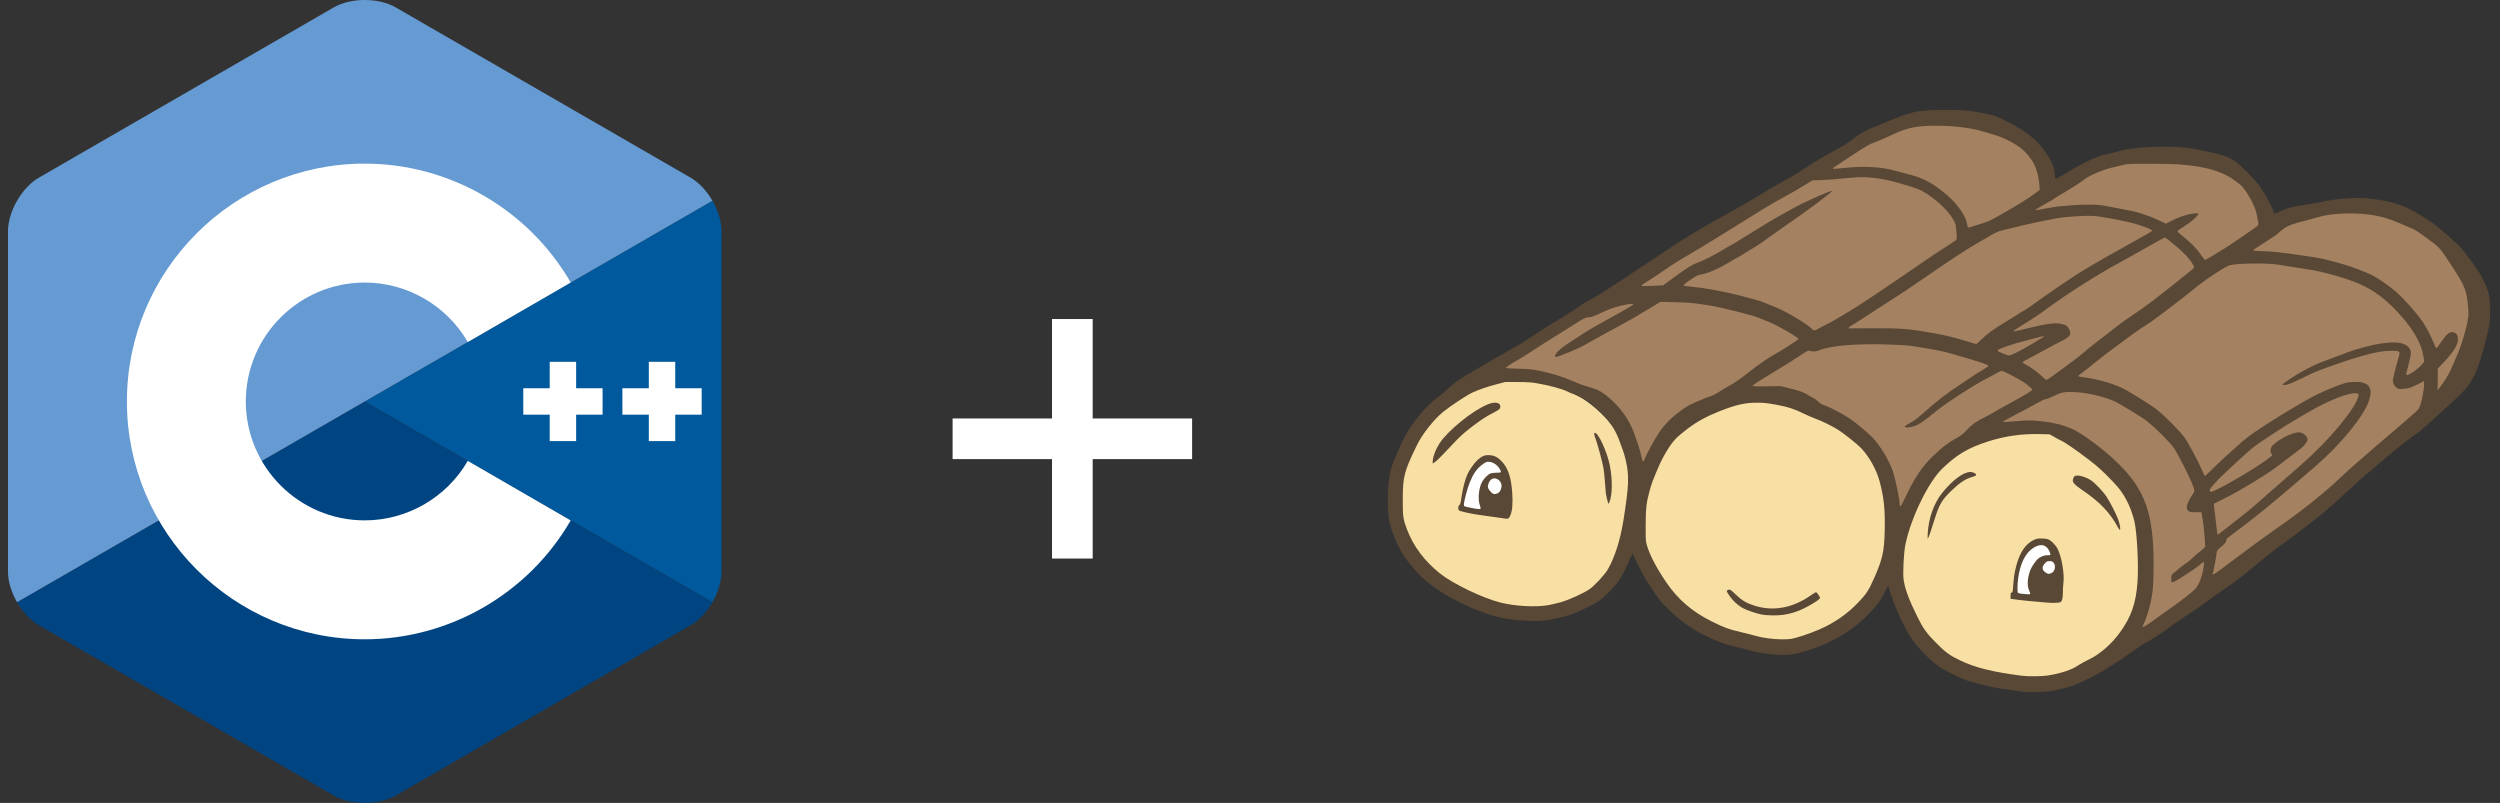
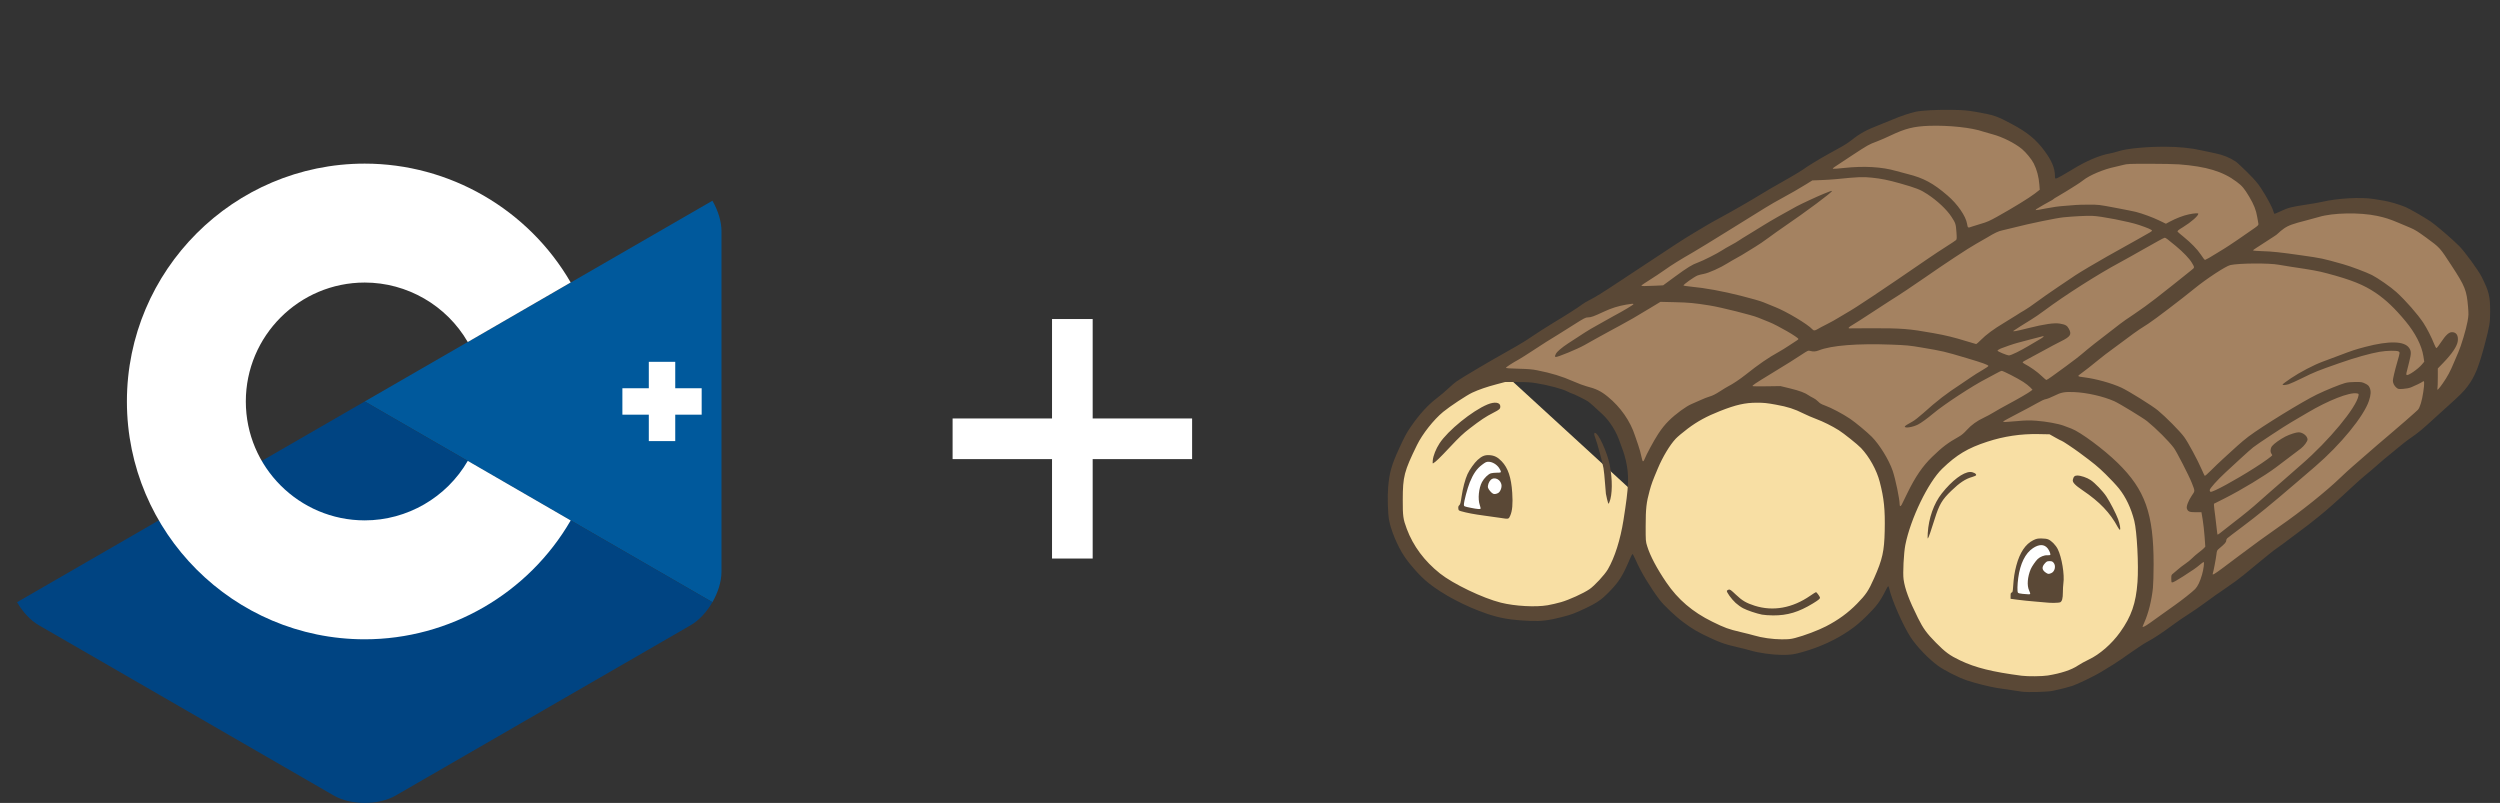
<svg xmlns="http://www.w3.org/2000/svg" width="274" height="88" viewBox="0 0 274 88" fill="none">
  <rect x="0" y="0" width="274" height="88" fill="#333333" stroke="none" />
  <g clip-path="url(#clip0_31_32114)">
    <path d="M78.08 66C78.694 64.937 79.075 63.739 79.075 62.664V25.336C79.075 24.26 78.694 23.063 78.08 22L39.975 44L78.08 66Z" fill="#00599C" />
    <path d="M43.361 87.193L75.689 68.529C76.62 67.991 77.466 67.063 78.08 66L39.975 44L1.87 66C2.484 67.063 3.33 67.992 4.261 68.529L36.589 87.193C38.451 88.269 41.499 88.269 43.361 87.193Z" fill="#004482" />
-     <path d="M78.08 22C77.466 20.937 76.62 20.008 75.689 19.471L43.361 0.807C41.499 -0.269 38.451 -0.269 36.589 0.807L4.262 19.471C2.399 20.546 0.875 23.185 0.875 25.336V62.664C0.875 63.739 1.257 64.937 1.87 66L39.975 44L78.08 22Z" fill="#659AD2" />
    <path d="M39.975 70.067C25.602 70.067 13.909 58.373 13.909 44C13.909 29.627 25.602 17.933 39.975 17.933C49.25 17.933 57.9 22.924 62.548 30.959L51.268 37.486C48.941 33.465 44.614 30.967 39.975 30.967C32.788 30.967 26.942 36.813 26.942 44C26.942 51.186 32.788 57.033 39.975 57.033C44.614 57.033 48.941 54.535 51.268 50.513L62.549 57.04C57.9 65.075 49.25 70.067 39.975 70.067Z" fill="white" />
-     <path d="M66.042 42.552H63.145V39.656H60.249V42.552H57.353V45.448H60.249V48.344H63.145V45.448H66.042V42.552Z" fill="white" />
    <path d="M76.903 42.552H74.006V39.656H71.11V42.552H68.214V45.448H71.11V48.344H74.006V45.448H76.903V42.552Z" fill="white" />
  </g>
  <path d="M115.302 61.216V34.966H119.757V61.216H115.302ZM104.405 50.318V45.864H130.655V50.318H104.405Z" fill="white" />
  <g clip-path="url(#clip1_31_32114)">
    <path d="M207.295 13.649C207.295 13.649 213.594 11.412 218.257 13.309C223.597 15.482 224.828 20.019 224.828 20.019C224.828 20.019 229.223 17.463 233.006 16.958C241.409 15.622 246.61 16.965 249.085 23.982C262.922 18.763 268.768 26.263 272.044 33.934C273.443 37.211 271.316 39.047 268.331 43.96L233.455 70.544C223.179 76.162 248.73 61.645 224.731 46.971C221.465 46.711 217.257 46.92 213.962 49.47C210.668 52.019 208.287 56.91 208.18 56.364C206.137 45.915 194.002 43.653 192.108 43.119C183.675 46.206 181.668 49.661 179.827 53.843C178.023 43.332 171.875 41.97 163.079 40.489L207.295 13.649Z" fill="#A48261" />
    <path d="M207.481 57.836C207.481 65.264 202.291 71.039 194.668 71.039C187.046 71.039 179.444 64.336 179.444 56.908C179.444 49.479 185.376 43.086 192.999 43.086C200.621 43.086 207.481 50.407 207.481 57.836Z" fill="#F8DFA4" />
-     <path d="M179.158 54.063C179.158 61.492 175.575 67.328 167.953 67.328C160.33 67.328 153.099 61.863 153.099 54.434C153.099 47.006 157.671 41.355 165.293 41.355C172.916 41.355 179.158 46.635 179.158 54.063Z" fill="#F8DFA4" />
+     <path d="M179.158 54.063C179.158 61.492 175.575 67.328 167.953 67.328C160.33 67.328 153.099 61.863 153.099 54.434C153.099 47.006 157.671 41.355 165.293 41.355Z" fill="#F8DFA4" />
    <path d="M235.496 61.422C235.496 68.851 229.625 74.997 222.003 74.997C214.38 74.997 207.706 69.037 207.706 61.608C207.706 54.179 214.318 46.982 221.941 46.982C229.563 46.982 235.496 53.994 235.496 61.422Z" fill="#F8DFA4" />
    <path d="M223.19 59.619C224.048 59.345 225.065 60.202 225.529 60.974C226.377 62.388 225.682 65.61 225.682 65.61L220.653 65.172C220.653 65.172 221.251 60.237 223.19 59.619Z" fill="white" />
    <path d="M162.626 50.173C163.484 49.9 164.501 50.756 164.965 51.529C165.813 52.942 165.14 56.47 165.14 56.47L160.089 55.727C160.089 55.727 160.687 50.791 162.626 50.173Z" fill="white" />
    <path d="M221.638 75.811C221.244 75.762 220.718 75.684 218.864 75.399C218.116 75.284 216.474 74.873 215.621 74.588C214.621 74.253 213.074 73.466 212.339 72.918C211.311 72.152 210.059 70.84 209.415 69.856C208.572 68.566 207.32 65.718 207.051 64.479C207.027 64.368 206.984 64.263 206.956 64.245C206.928 64.228 206.778 64.473 206.623 64.79C206.094 65.871 205.645 66.47 204.591 67.503C203.851 68.228 203.404 68.603 202.715 69.081C201.245 70.099 199.525 70.897 197.62 71.444C196.605 71.735 196.264 71.783 195.264 71.776C194.224 71.768 192.727 71.556 191.835 71.289C191.561 71.207 190.901 71.04 190.37 70.918C189.089 70.624 188.597 70.456 187.409 69.901C186.075 69.278 185.577 68.988 184.542 68.231C183.672 67.594 182.331 66.328 181.872 65.71C180.806 64.277 179.837 62.669 179.309 61.459C179.134 61.059 178.964 60.727 178.931 60.721C178.898 60.715 178.777 60.93 178.662 61.199C177.823 63.172 177.468 63.734 176.299 64.937C175.57 65.687 174.995 66.085 173.854 66.628C172.62 67.216 172.229 67.362 171.16 67.636C169.737 68.001 168.909 68.102 167.737 68.052C165.595 67.96 164.434 67.768 162.939 67.256C160.566 66.444 158.104 65.142 156.514 63.857C155.663 63.169 154.589 61.978 153.911 60.971C153.184 59.89 152.452 58.15 152.241 56.995C152.103 56.243 152.054 54.396 152.144 53.364C152.284 51.77 152.517 50.952 153.343 49.156C153.954 47.827 154.17 47.426 154.633 46.758C155.606 45.355 156.527 44.352 157.543 43.587C157.886 43.329 158.419 42.876 158.728 42.58C159.036 42.284 159.457 41.928 159.663 41.789C160.397 41.291 163.122 39.676 164.916 38.676C165.92 38.116 166.944 37.519 167.192 37.349C168.075 36.745 169.711 35.692 170.356 35.313C171.362 34.722 173.101 33.614 173.379 33.385C173.517 33.273 173.84 33.075 174.097 32.947C174.862 32.564 175.511 32.16 177.807 30.639C179.883 29.263 180.789 28.665 183.574 26.834C184.243 26.395 185.112 25.848 185.507 25.619C185.901 25.39 186.518 25.02 186.878 24.798C187.238 24.576 188.024 24.132 188.624 23.812C189.735 23.219 191.893 21.978 193.02 21.283C193.652 20.893 194.019 20.68 196.133 19.477C196.782 19.107 197.433 18.713 197.58 18.602C197.976 18.299 199.383 17.438 200.408 16.87C200.905 16.595 201.579 16.221 201.905 16.041C202.23 15.86 202.693 15.553 202.933 15.359C203.816 14.643 204.553 14.239 205.957 13.698C206.317 13.559 206.976 13.292 207.421 13.105C208.361 12.708 209.322 12.384 209.963 12.247C210.659 12.099 212.381 12.011 214 12.042C215.291 12.067 215.6 12.094 216.588 12.268C218.547 12.612 218.854 12.716 220.453 13.571C222.211 14.51 223.134 15.265 224.077 16.535C224.875 17.61 225.219 18.434 225.222 19.275C225.223 19.507 225.245 19.571 225.325 19.571C225.436 19.571 226.2 19.148 227.206 18.53C228.654 17.64 230.117 17.018 231.209 16.828C231.432 16.789 231.876 16.675 232.195 16.573C233.123 16.279 235.166 16.079 237.25 16.08C238.729 16.08 240.19 16.226 241.309 16.485C241.704 16.576 242.377 16.72 242.806 16.805C243.624 16.968 244.412 17.287 245.03 17.705C245.196 17.816 245.786 18.363 246.341 18.92C247.145 19.725 247.446 20.077 247.814 20.64C248.423 21.571 249.011 22.662 249.136 23.092C249.191 23.282 249.263 23.437 249.295 23.437C249.328 23.437 249.628 23.308 249.961 23.15C250.767 22.77 251.142 22.672 252.657 22.445C253.36 22.34 254.174 22.198 254.465 22.13C256.199 21.724 258.777 21.581 260.177 21.814C260.585 21.882 261.115 21.969 261.355 22.009C261.922 22.103 263.039 22.436 263.63 22.688C264.125 22.899 265.566 23.727 266.411 24.286C266.965 24.653 268.817 26.247 269.554 26.993C270.134 27.58 271.642 29.649 271.98 30.323C272.797 31.951 272.92 32.45 272.92 34.131C272.92 35.367 272.87 35.675 272.325 37.746C271.677 40.206 271.242 41.276 270.462 42.322C270.039 42.89 269.6 43.33 268.246 44.542C267.786 44.953 267.197 45.486 266.936 45.727C265.586 46.972 265.034 47.436 264.372 47.885C263.972 48.156 263.477 48.524 263.272 48.704C263.067 48.884 262.523 49.33 262.064 49.696C261.605 50.062 260.963 50.601 260.638 50.895C260.312 51.188 259.709 51.703 259.298 52.038C258.887 52.373 258.227 52.956 257.833 53.334C257.438 53.712 256.89 54.217 256.616 54.457C256.342 54.696 255.92 55.074 255.678 55.297C254.925 55.992 253.229 57.367 252.22 58.101C251.689 58.487 251.016 58.991 250.724 59.22C250.433 59.449 249.977 59.783 249.711 59.963C249.446 60.142 248.983 60.492 248.683 60.742C248.382 60.991 247.8 61.467 247.388 61.799C246.977 62.131 246.304 62.685 245.892 63.03C245.48 63.375 244.625 64.004 243.99 64.427C243.356 64.85 242.373 65.543 241.806 65.967C241.239 66.391 240.374 66.991 239.884 67.299C239.394 67.608 238.646 68.119 238.221 68.434C237.046 69.308 235.975 70.018 235.37 70.325C235.069 70.477 234.242 71.017 233.531 71.525C232.819 72.033 231.957 72.62 231.614 72.829C231.271 73.038 230.682 73.4 230.305 73.632C229.579 74.078 227.762 74.958 227.112 75.178C226.722 75.31 225.841 75.533 224.974 75.718C224.426 75.835 222.314 75.894 221.638 75.811ZM224.444 74.034C225.908 73.793 227.026 73.423 227.743 72.942C228.006 72.765 228.538 72.472 228.925 72.29C230.124 71.727 231.444 70.576 232.362 69.295C233.599 67.567 234.098 66.126 234.27 63.79C234.406 61.943 234.212 58.252 233.919 57.088C233.569 55.697 232.996 54.487 232.241 53.541C231.958 53.187 231.294 52.476 230.766 51.962C229.909 51.126 229.5 50.791 227.873 49.588C227.239 49.12 226.028 48.314 225.957 48.314C225.924 48.314 225.613 48.153 225.266 47.957L224.635 47.6L223.407 47.576C221.489 47.538 219.637 47.814 217.811 48.41C215.662 49.111 214.457 49.833 212.866 51.369C211.323 52.859 209.393 56.853 208.823 59.733C208.65 60.607 208.538 62.827 208.632 63.5C208.78 64.559 209.235 65.781 210.211 67.736C210.789 68.895 211.165 69.411 212.18 70.44C213.213 71.488 213.694 71.84 214.839 72.385C216.513 73.183 218.346 73.639 221.576 74.061C222.237 74.147 223.846 74.132 224.444 74.034ZM224.35 66.043C224.265 66.031 223.689 65.981 223.072 65.932C222.455 65.883 221.592 65.794 221.155 65.735L220.36 65.628V65.302C220.36 65.034 220.381 64.97 220.478 64.945C220.581 64.918 220.602 64.831 220.638 64.299C220.706 63.294 220.792 62.727 220.991 61.979C221.367 60.565 221.991 59.63 222.837 59.213C223.196 59.037 223.304 59.014 223.75 59.016C224.072 59.017 224.342 59.054 224.489 59.118C224.846 59.271 225.307 59.742 225.525 60.176C225.971 61.062 226.29 62.989 226.147 63.937C226.117 64.141 226.091 64.585 226.091 64.924C226.09 65.59 226.004 65.903 225.794 66.016C225.679 66.078 224.724 66.096 224.35 66.043ZM222.507 65.092C222.526 65.061 222.472 64.886 222.387 64.702C222.137 64.166 222.211 63.231 222.571 62.37C222.688 62.09 223.111 61.478 223.331 61.27C223.597 61.019 224.054 60.838 224.38 60.855C224.534 60.863 224.679 60.85 224.702 60.827C224.777 60.752 224.609 60.323 224.411 60.084C224.039 59.634 223.483 59.632 222.811 60.078C221.975 60.633 221.412 61.771 221.199 63.34C221.098 64.085 221.083 64.825 221.166 64.957C221.202 65.014 221.39 65.061 221.68 65.088C222.38 65.152 222.47 65.153 222.507 65.092ZM224.822 62.812C225.216 62.648 225.357 62.007 225.073 61.676C224.948 61.531 224.873 61.501 224.631 61.501C224.376 61.501 224.315 61.529 224.129 61.732C223.752 62.143 223.781 62.465 224.221 62.762C224.468 62.929 224.532 62.934 224.822 62.812ZM211.28 58.438C211.382 56.783 211.949 55.179 212.824 54.075C213.939 52.665 215.155 51.747 215.928 51.729C216.258 51.722 216.64 51.928 216.581 52.081C216.563 52.128 216.375 52.214 216.163 52.273C215.415 52.483 214.792 52.893 213.862 53.79C212.849 54.766 212.536 55.299 212.04 56.887C211.644 58.156 211.374 58.932 211.301 59.007C211.263 59.047 211.255 58.844 211.28 58.438ZM232.112 57.774C231.266 56.197 230.125 55.002 228.267 53.746C227.421 53.174 227.128 52.864 227.182 52.597C227.252 52.245 227.381 52.117 227.665 52.117C228.061 52.117 228.727 52.343 229.135 52.615C229.608 52.931 230.474 53.832 230.85 54.4C231.255 55.011 231.926 56.312 232.14 56.898C232.336 57.438 232.436 58.007 232.345 58.063C232.313 58.083 232.208 57.953 232.112 57.774ZM196.737 69.925C197.725 69.672 199.276 69.088 200.131 68.646C201.483 67.946 202.546 67.171 203.529 66.167C204.518 65.158 204.788 64.754 205.408 63.356C206.316 61.309 206.515 60.419 206.564 58.181C206.615 55.839 206.491 54.625 206.017 52.803C205.681 51.513 204.882 50.069 203.968 49.102C203.609 48.721 202.07 47.491 201.53 47.153C200.787 46.686 199.824 46.207 199.06 45.923C198.645 45.769 198.019 45.499 197.669 45.323C196.665 44.82 195.949 44.589 194.645 44.352C193.643 44.169 193.326 44.137 192.539 44.137C191.253 44.137 190.253 44.364 188.506 45.053C187.064 45.621 186.03 46.184 184.988 46.968C184.454 47.369 183.855 47.873 183.656 48.086C183.008 48.781 182.24 50.058 181.699 51.341C181.117 52.72 181.007 53.019 180.795 53.791C180.442 55.077 180.369 55.733 180.366 57.635C180.364 59.303 180.365 59.324 180.537 59.88C180.859 60.924 181.598 62.321 182.632 63.839C183.905 65.707 185.501 67.072 187.658 68.133C189.043 68.815 189.436 68.959 190.775 69.272C191.358 69.408 192.027 69.577 192.261 69.648C193.073 69.895 194.265 70.063 195.241 70.069C196.01 70.073 196.244 70.051 196.737 69.925ZM193.113 67.362C192.485 67.235 191.504 66.904 191.042 66.662C190.811 66.542 190.443 66.279 190.223 66.078C189.775 65.667 189.213 64.891 189.266 64.755C189.284 64.706 189.374 64.647 189.465 64.624C189.611 64.588 189.702 64.651 190.245 65.167C190.942 65.83 191.388 66.093 192.314 66.387C194.327 67.027 196.437 66.649 198.397 65.297C198.715 65.078 199 64.899 199.031 64.899C199.109 64.899 199.473 65.401 199.473 65.509C199.473 65.626 199.285 65.778 198.694 66.139C197.141 67.087 195.9 67.459 194.329 67.449C193.883 67.446 193.336 67.407 193.113 67.362ZM235.659 68.255C236.006 68.009 236.627 67.565 237.038 67.268C237.45 66.971 238.039 66.552 238.348 66.335C239.127 65.788 240.295 64.863 240.587 64.56C240.873 64.263 241.122 63.745 241.34 62.991C241.511 62.404 241.614 61.594 241.518 61.594C241.486 61.594 241.293 61.736 241.088 61.909C240.708 62.232 240.387 62.455 239.266 63.176C238.562 63.63 238.178 63.839 238.052 63.839C237.991 63.839 237.97 63.728 237.971 63.425C237.973 63.028 237.982 63.004 238.187 62.848C238.304 62.759 238.543 62.557 238.717 62.399C238.891 62.241 239.244 61.97 239.501 61.797C239.758 61.624 240.095 61.35 240.249 61.189C240.404 61.028 240.726 60.748 240.966 60.568C241.206 60.388 241.47 60.167 241.551 60.078L241.7 59.917L241.625 58.838C241.584 58.245 241.489 57.395 241.414 56.949L241.278 56.139H240.646C239.966 56.139 239.807 56.075 239.683 55.75C239.598 55.527 239.836 54.888 240.211 54.334C240.59 53.774 240.589 53.873 240.223 52.928C239.927 52.164 238.56 49.5 238.252 49.087C237.695 48.341 236.328 46.975 235.324 46.163C234.872 45.797 232.268 44.212 231.723 43.971C230.507 43.434 228.729 43.031 227.312 42.971C226.265 42.928 225.906 42.997 225.116 43.392C224.766 43.568 224.362 43.727 224.22 43.746C224.06 43.768 223.693 43.936 223.267 44.184C222.885 44.405 221.893 44.936 221.061 45.364C220.23 45.792 219.549 46.168 219.549 46.2C219.549 46.279 219.727 46.273 221.075 46.153C222.06 46.065 222.414 46.058 223.195 46.115C224.238 46.19 225.604 46.438 226.184 46.658C226.393 46.737 226.763 46.877 227.006 46.967C228.008 47.342 230.558 49.23 232.104 50.742C235.117 53.691 236.042 56.31 236.036 61.875C236.034 62.904 236.001 64.054 235.962 64.431C235.817 65.825 235.467 67.221 235.005 68.251C234.906 68.471 234.825 68.663 234.825 68.677C234.825 68.786 235.124 68.634 235.659 68.255ZM169.617 66.336C170.006 66.27 170.672 66.115 171.097 65.993C171.983 65.737 173.526 65.035 174.196 64.584C174.745 64.213 175.868 63.002 176.218 62.403C176.973 61.11 177.592 59.159 177.934 56.997C178.532 53.219 178.572 52.157 178.186 50.445C178.101 50.068 177.963 49.596 177.88 49.395C177.797 49.195 177.652 48.793 177.556 48.501C177.184 47.359 176.465 46.193 175.673 45.446C174.817 44.639 174.253 44.138 174.031 43.988C173.765 43.808 172.414 43.139 172.317 43.139C172.278 43.139 172.025 43.028 171.753 42.893C171.197 42.615 169.745 42.227 168.444 42.008C167.802 41.9 167.379 41.873 166.303 41.87L164.963 41.868L163.996 42.124C162.938 42.404 162.084 42.699 161.363 43.032C160.767 43.307 158.896 44.544 158.17 45.142C157.126 46.003 155.895 47.564 155.299 48.782C153.895 51.655 153.747 52.224 153.743 54.767C153.739 56.587 153.781 56.885 154.182 57.961C154.886 59.845 156.112 61.492 157.824 62.854C159.259 63.996 162.519 65.559 164.495 66.052C166.031 66.436 168.302 66.562 169.617 66.336ZM164.433 56.759C164.141 56.713 163.362 56.603 162.7 56.516C161.559 56.364 160.755 56.212 160.131 56.029C159.869 55.953 159.849 55.931 159.83 55.713C159.816 55.538 159.843 55.453 159.939 55.373C160.043 55.286 160.091 55.105 160.189 54.424C160.32 53.517 160.582 52.523 160.838 51.965C161.066 51.467 161.597 50.722 161.95 50.404C162.42 49.982 162.735 49.854 163.235 49.884C163.774 49.915 164.149 50.103 164.584 50.559C165.284 51.293 165.63 52.325 165.741 54.008C165.821 55.217 165.753 55.989 165.52 56.517C165.347 56.908 165.354 56.906 164.433 56.759ZM162.273 55.748C162.29 55.721 162.25 55.545 162.185 55.358C161.954 54.687 162.067 53.508 162.427 52.834C162.658 52.402 163.115 51.956 163.411 51.873C163.544 51.837 163.843 51.806 164.074 51.806C164.445 51.806 164.495 51.792 164.495 51.688C164.495 51.623 164.403 51.436 164.291 51.273C164.03 50.895 163.56 50.619 163.162 50.611C162.907 50.606 162.824 50.643 162.422 50.946C161.857 51.371 161.469 51.929 161.088 52.866C160.825 53.514 160.445 54.954 160.443 55.309C160.442 55.502 160.453 55.507 161.267 55.67C161.902 55.797 162.227 55.822 162.273 55.748ZM164.235 54.01C164.409 53.898 164.57 53.54 164.57 53.267C164.57 52.593 163.807 52.172 163.374 52.606C163.167 52.812 163.027 53.222 163.085 53.451C163.133 53.644 163.472 54.042 163.65 54.116C163.804 54.181 164.037 54.138 164.235 54.01ZM176.258 55.172C176.208 55.043 176.05 54.377 176.006 54.112C175.986 53.992 175.941 53.445 175.905 52.897C175.87 52.348 175.796 51.634 175.742 51.311C175.634 50.67 175.059 48.545 174.85 48.015C174.698 47.63 174.685 47.441 174.809 47.441C175.18 47.441 176.143 49.537 176.427 50.964C176.742 52.541 176.725 54.25 176.387 55.048C176.322 55.2 176.283 55.238 176.258 55.172ZM157.033 50.444C157.087 49.927 157.379 49.196 157.772 48.593C158.685 47.191 161.354 45.025 163.025 44.33C163.811 44.002 164.433 44.094 164.433 44.537C164.433 44.818 164.357 44.886 163.662 45.242C162.839 45.662 162.281 46.033 161.079 46.959C160.358 47.515 159.945 47.904 158.914 49.002C157.777 50.213 157.369 50.608 157.081 50.776C157.008 50.819 157 50.764 157.033 50.444ZM243.683 62.2C244.246 61.778 245.044 61.179 245.456 60.868C246.873 59.797 248.576 58.561 249.785 57.725C252.206 56.052 254.934 53.868 256.554 52.307C256.931 51.943 257.52 51.405 257.863 51.11C258.206 50.816 258.697 50.388 258.954 50.16C259.67 49.527 261.438 48.005 261.822 47.691C262.389 47.23 264.901 45.035 265.008 44.909C265.235 44.64 265.448 43.927 265.592 42.957C265.737 41.978 265.718 41.642 265.529 41.825C265.445 41.907 264.659 42.293 264.254 42.452C264.045 42.534 263.703 42.601 263.379 42.622C262.864 42.655 262.842 42.651 262.638 42.48C262.408 42.286 262.259 41.989 262.259 41.726C262.259 41.513 262.46 40.656 262.741 39.679C263.046 38.615 263.046 38.614 262.873 38.515C262.674 38.402 261.581 38.423 260.819 38.554C259.737 38.74 258.126 39.194 256.398 39.799C253.995 40.641 253.695 40.761 252.352 41.424C251.697 41.747 251.016 42.055 250.838 42.108C250.449 42.223 250.143 42.234 250.177 42.131C250.19 42.091 250.603 41.785 251.094 41.452C252.046 40.806 253.627 39.98 254.559 39.641C254.867 39.529 255.656 39.233 256.311 38.985C257.858 38.398 258.118 38.312 259.235 38.018C261.852 37.331 263.528 37.372 264.044 38.138C264.287 38.499 264.286 38.741 264.034 39.721C263.702 41.012 263.704 40.999 263.757 41.085C263.859 41.25 265.006 40.471 265.459 39.928L265.698 39.642L265.6 39.02C265.417 37.865 264.726 36.511 263.66 35.221C262.493 33.809 261.487 32.85 260.386 32.104C259.067 31.211 257.72 30.67 255.026 29.954C254.079 29.702 253.404 29.579 251.098 29.238C250.635 29.169 250.032 29.07 249.758 29.018C248.722 28.819 245.385 28.84 244.441 29.052C243.942 29.164 241.81 30.564 240.472 31.658C239.121 32.764 236.129 35.04 235.448 35.48C235.157 35.669 234.722 35.949 234.482 36.103C234.242 36.257 233.516 36.783 232.868 37.272C232.22 37.761 231.49 38.3 231.247 38.471C231.003 38.642 230.551 38.989 230.242 39.241C229.297 40.013 228.357 40.753 228.061 40.956C227.642 41.245 227.655 41.257 228.465 41.36C229.733 41.52 231.446 41.998 232.5 42.484C233.294 42.851 235.864 44.452 236.499 44.975C237.36 45.684 238.915 47.255 239.382 47.889C239.799 48.452 240.843 50.387 241.312 51.463C241.462 51.806 241.607 52.113 241.635 52.146C241.665 52.182 241.941 51.946 242.309 51.573C242.652 51.224 243.289 50.615 243.726 50.219C244.163 49.822 244.815 49.228 245.175 48.898C245.535 48.568 246.097 48.098 246.423 47.854C247.988 46.684 252.339 44.01 253.935 43.236C254.91 42.764 256.462 42.132 257.021 41.979C257.294 41.905 257.662 41.867 258.144 41.865C258.811 41.861 258.886 41.873 259.226 42.04C259.521 42.185 259.613 42.268 259.708 42.477C259.877 42.85 259.857 43.269 259.635 43.933C259.07 45.629 256.518 48.745 253.747 51.124C253.404 51.417 252.44 52.245 251.604 52.963C248.94 55.25 247.368 56.534 245.762 57.733C244.902 58.375 244.152 58.948 244.095 59.005C244.037 59.062 243.99 59.181 243.99 59.268C243.99 59.429 243.801 59.64 243.241 60.1C242.984 60.312 242.971 60.339 242.918 60.786C242.862 61.263 242.59 62.68 242.52 62.864C242.434 63.087 242.696 62.938 243.683 62.2ZM243.757 58.083C244.108 57.798 244.634 57.386 244.926 57.167C245.727 56.566 247.016 55.509 247.575 54.993C247.85 54.74 248.327 54.32 248.635 54.059C248.944 53.797 249.575 53.246 250.038 52.834C250.501 52.421 251.497 51.549 252.252 50.895C255.249 48.297 258.246 44.684 258.487 43.381C258.527 43.162 258.522 43.154 258.314 43.115C257.513 42.964 255.176 43.879 252.886 45.24C252.228 45.63 251.413 46.11 251.075 46.306C250.322 46.741 247.463 48.627 246.961 49.02C246.76 49.177 246.131 49.734 245.563 50.259C244.995 50.784 244.261 51.461 243.933 51.763C243.034 52.591 242.182 53.543 242.182 53.719C242.182 53.8 242.224 53.883 242.275 53.903C242.493 53.986 244.945 52.654 247.114 51.273C248.164 50.606 249.043 49.97 249.039 49.883C249.037 49.86 248.995 49.787 248.945 49.721C248.798 49.526 248.83 49.136 249.014 48.895C249.208 48.64 249.924 48.127 250.475 47.848C250.958 47.603 251.658 47.378 251.931 47.38C252.392 47.383 252.905 47.797 252.906 48.167C252.907 48.371 252.538 48.873 252.181 49.153C251.882 49.389 250.739 50.254 249.446 51.223C248.201 52.157 245.625 53.713 243.834 54.614L242.65 55.211L242.655 55.425C242.658 55.544 242.719 56.061 242.791 56.575C242.862 57.09 242.94 57.756 242.964 58.056C242.988 58.356 243.032 58.602 243.063 58.602C243.093 58.602 243.405 58.368 243.757 58.083ZM208.436 55.292C208.479 55.209 208.747 54.662 209.032 54.076C209.916 52.257 210.709 51.096 211.772 50.066C212.881 48.991 213.51 48.516 214.698 47.854C214.985 47.694 215.253 47.469 215.554 47.135C216.062 46.571 216.673 46.13 217.443 45.771C217.742 45.632 218.233 45.366 218.534 45.18C218.835 44.994 219.545 44.594 220.111 44.292C221.252 43.683 222.367 43.033 222.605 42.838L222.76 42.711L222.511 42.451C222.374 42.307 222.031 42.04 221.749 41.857C221.135 41.457 219.55 40.645 219.386 40.646C219.321 40.646 219.044 40.775 218.77 40.932C218.496 41.09 218.026 41.342 217.725 41.494C216.257 42.234 213.05 44.334 211.88 45.321C211.272 45.835 210.547 46.36 210.213 46.529C209.634 46.822 208.763 46.958 208.763 46.755C208.763 46.686 209.057 46.495 209.611 46.201C209.823 46.089 210.345 45.681 210.795 45.276C212.281 43.938 213.327 43.131 214.904 42.105C215.213 41.904 215.705 41.571 215.997 41.364C216.29 41.157 216.844 40.808 217.229 40.588C217.614 40.367 217.928 40.153 217.928 40.111C217.928 39.995 217.307 39.77 215.528 39.242C213.064 38.51 212.98 38.49 210.59 38.085C209.272 37.862 208.971 37.833 207.284 37.77C203.581 37.631 200.724 37.856 199.362 38.395C198.996 38.539 198.746 38.556 198.401 38.461C198.176 38.398 198.149 38.41 197.403 38.901C196.524 39.48 196.099 39.745 193.986 41.035C192.353 42.031 192.022 42.255 192.086 42.319C192.108 42.342 192.804 42.35 193.633 42.338L195.14 42.316L196.2 42.573C197.233 42.824 197.843 43.053 198.246 43.34C198.355 43.418 198.577 43.544 198.74 43.619C198.903 43.695 199.141 43.87 199.27 44.009C199.449 44.202 199.623 44.304 200.003 44.439C200.683 44.68 201.967 45.358 202.777 45.904C203.357 46.295 204.636 47.357 205.148 47.873C206.003 48.735 207.028 50.401 207.432 51.585C207.749 52.514 208.2 54.687 208.201 55.287C208.202 55.527 208.313 55.529 208.436 55.292ZM180.209 50.399C180.413 49.862 181.264 48.282 181.735 47.566C182.137 46.955 182.46 46.553 182.916 46.098C183.629 45.386 184.819 44.515 185.399 44.281C185.613 44.195 186.054 44 186.38 43.848C186.705 43.695 187.164 43.517 187.399 43.451C187.691 43.369 188.037 43.194 188.49 42.9C188.855 42.663 189.28 42.405 189.435 42.328C189.909 42.09 190.684 41.572 191.305 41.08C192.799 39.895 193.766 39.229 194.931 38.582C195.251 38.405 195.765 38.087 196.074 37.877C196.383 37.666 196.741 37.432 196.87 37.357C196.998 37.282 197.104 37.191 197.104 37.154C197.104 36.979 194.787 35.641 193.86 35.28C193.501 35.141 192.972 34.928 192.684 34.806C192.045 34.537 188.563 33.666 187.377 33.479C185.651 33.206 185.125 33.157 183.573 33.12L181.982 33.083L180.923 33.724C179.217 34.758 178.544 35.148 177.651 35.624C177.188 35.871 176.528 36.229 176.185 36.419C175.843 36.608 175.281 36.917 174.939 37.104C174.596 37.291 174.014 37.617 173.647 37.828C172.932 38.238 170.65 39.179 170.505 39.124C170.396 39.082 170.399 39.044 170.53 38.777C170.65 38.535 171.141 38.116 171.883 37.625C173.5 36.556 174.259 36.078 174.814 35.782C175.157 35.599 175.61 35.344 175.821 35.215C176.032 35.086 176.509 34.819 176.881 34.622C177.877 34.095 179.022 33.412 179.022 33.346C179.022 33.266 178.893 33.273 178.243 33.386C177.342 33.542 176.614 33.771 175.78 34.161C174.667 34.681 174.38 34.784 174.048 34.785C173.778 34.786 173.644 34.855 172.413 35.636C171.676 36.103 170.933 36.57 170.761 36.674C169.749 37.287 169.198 37.635 168.08 38.371C167.394 38.822 166.665 39.284 166.459 39.397C165.766 39.776 165.056 40.237 165.056 40.309C165.056 40.358 165.462 40.389 166.412 40.412C167.451 40.436 167.929 40.476 168.454 40.58C170.036 40.893 171.173 41.24 172.44 41.797C172.952 42.023 173.593 42.264 173.865 42.333C174.925 42.604 175.463 42.865 176.209 43.472C177.606 44.608 178.686 46.157 179.197 47.755C179.302 48.081 179.456 48.531 179.54 48.754C179.667 49.091 179.826 49.68 179.991 50.418C180.033 50.605 180.134 50.596 180.209 50.399ZM267.73 42.013C268.253 41.262 268.571 40.668 268.956 39.725C269.107 39.357 269.319 38.86 269.427 38.621C269.73 37.949 270.291 36.082 270.438 35.255C270.561 34.567 270.565 34.442 270.498 33.634C270.347 31.816 270.175 31.383 268.712 29.142C267.364 27.078 267.453 27.176 265.878 26.021C265.013 25.386 264.662 25.169 264.164 24.96C263.819 24.815 263.242 24.572 262.882 24.42C261.929 24.017 261.387 23.842 260.529 23.661C258.63 23.26 255.678 23.314 254.153 23.779C253.862 23.867 253.234 24.038 252.758 24.159C251.298 24.528 250.789 24.714 250.314 25.052C250.076 25.22 249.806 25.442 249.712 25.545C249.618 25.647 249.407 25.809 249.244 25.904C249.081 25.998 248.653 26.277 248.292 26.522C247.932 26.767 247.476 27.063 247.279 27.179C247.081 27.296 246.927 27.416 246.937 27.445C246.947 27.474 247.379 27.51 247.898 27.525C249.025 27.557 249.928 27.653 252.252 27.986C254.53 28.313 254.469 28.301 256.831 28.964C257.631 29.188 259.36 29.84 259.957 30.141C260.616 30.474 262.049 31.472 262.633 32.004C263.659 32.938 264.956 34.415 265.594 35.374C265.974 35.945 266.501 36.976 266.782 37.699C266.879 37.948 266.992 38.151 267.034 38.151C267.076 38.151 267.304 37.859 267.54 37.502C268.055 36.724 268.403 36.405 268.735 36.405C269.214 36.405 269.447 36.759 269.374 37.376C269.308 37.934 268.764 38.749 267.766 39.782L267.184 40.383L267.183 41.403C267.183 41.963 267.165 42.489 267.143 42.571C267.063 42.868 267.277 42.665 267.73 42.013ZM224.941 41.222C225.258 40.99 225.905 40.52 226.378 40.178C227.378 39.453 227.895 39.047 228.715 38.346C229.041 38.068 229.924 37.372 230.679 36.8C231.433 36.228 232.191 35.642 232.362 35.498C232.534 35.354 233.222 34.874 233.893 34.431C234.563 33.987 235.625 33.219 236.253 32.724C236.881 32.228 237.693 31.589 238.058 31.304C238.423 31.019 238.974 30.579 239.283 30.327C239.592 30.074 239.994 29.751 240.176 29.609C240.546 29.32 240.545 29.336 240.231 28.802C239.961 28.344 239.3 27.652 238.472 26.962C237.601 26.236 237.359 26.055 237.255 26.055C237.209 26.055 236.903 26.207 236.575 26.392C236.247 26.576 235.516 26.987 234.95 27.303C234.384 27.62 233.696 28.008 233.422 28.165C233.148 28.322 232.657 28.593 232.331 28.768C229.933 30.053 226.269 32.387 224.079 34.024C223.594 34.387 222.93 34.842 222.605 35.035C222.109 35.33 220.764 36.183 220.677 36.258C220.54 36.377 220.959 36.301 222.246 35.977C224.069 35.517 225.153 35.361 225.777 35.47C226.37 35.573 226.553 35.678 226.743 36.027C227.084 36.655 226.939 36.886 225.865 37.418C225.426 37.635 224.618 38.063 224.07 38.37C223.521 38.677 222.765 39.084 222.39 39.276C222.015 39.468 221.698 39.656 221.685 39.695C221.672 39.734 221.775 39.824 221.914 39.894C222.496 40.192 223.29 40.753 223.735 41.183C223.997 41.436 224.246 41.643 224.287 41.643C224.329 41.643 224.623 41.453 224.941 41.222ZM221.058 38.608C221.446 38.414 222.001 38.11 222.293 37.932C222.584 37.755 223.082 37.463 223.399 37.283C223.902 36.999 224.091 36.842 223.929 36.842C223.902 36.842 223.292 36.999 222.572 37.19C221.853 37.382 221.208 37.553 221.139 37.57C220.774 37.662 219.596 38.061 219.284 38.198C219.087 38.284 218.926 38.389 218.926 38.43C218.926 38.519 219.944 38.943 220.185 38.954C220.277 38.958 220.669 38.803 221.058 38.608ZM217.088 37.274C217.676 36.678 218.512 36.06 219.639 35.388C220.156 35.08 220.775 34.697 221.015 34.536C221.255 34.375 221.647 34.135 221.887 34.001C222.127 33.868 222.717 33.465 223.197 33.106C223.677 32.747 224.757 31.991 225.597 31.427C226.437 30.862 227.293 30.287 227.499 30.148C227.918 29.864 229.838 28.725 230.91 28.123C232.003 27.51 233.132 26.878 234.357 26.195C235.717 25.437 235.854 25.353 235.854 25.275C235.854 25.183 235.391 24.981 234.451 24.662C233.357 24.29 230.248 23.684 229.307 23.659C228.625 23.64 227.356 23.703 226.191 23.813C225.412 23.886 222.41 24.505 220.765 24.931C220.251 25.064 219.662 25.207 219.456 25.247C219.039 25.33 218.639 25.518 217.823 26.012C217.521 26.195 216.951 26.523 216.557 26.74C215.793 27.16 213.034 28.978 210.976 30.417C209.753 31.273 208.069 32.391 207.074 33.007C206.798 33.179 205.893 33.767 205.064 34.314C204.235 34.861 203.336 35.436 203.065 35.593C202.576 35.875 202.479 36.009 202.777 35.99C202.863 35.985 203.901 35.978 205.084 35.975C208.406 35.968 209.263 36.035 211.88 36.507C213.292 36.761 214.142 36.968 215.528 37.397C216.077 37.566 216.554 37.707 216.59 37.71C216.625 37.712 216.849 37.516 217.088 37.274ZM199.215 36.068C199.346 35.985 199.802 35.743 200.227 35.53C200.652 35.317 201.196 35.017 201.436 34.862C201.676 34.707 202.124 34.441 202.433 34.269C203.354 33.758 206.297 31.794 211.288 28.361C211.871 27.96 212.783 27.358 213.314 27.023C213.846 26.687 214.326 26.368 214.38 26.312C214.466 26.225 214.473 26.111 214.428 25.467C214.365 24.554 214.33 24.445 213.881 23.761C213.354 22.959 212.353 22.017 211.257 21.291C210.493 20.785 210.042 20.607 208.233 20.095C206.959 19.734 206.188 19.578 205.149 19.471C204.147 19.368 203.676 19.388 201.188 19.638C200.845 19.673 200.129 19.717 199.598 19.737L198.631 19.774L198.008 20.161C197.208 20.658 196.321 21.168 195.109 21.829C194.07 22.395 193.752 22.589 189.357 25.326C187.771 26.314 186.08 27.349 185.6 27.625C184.089 28.496 183.233 29.029 182.431 29.599C182.003 29.903 181.258 30.398 180.774 30.699C180.291 31 179.895 31.27 179.895 31.3C179.895 31.366 180.269 31.369 181.42 31.314L182.279 31.273L183.534 30.35C184.928 29.325 185.482 28.985 186.111 28.766C186.628 28.586 188.243 27.77 188.734 27.44C188.931 27.308 189.37 27.053 189.71 26.872C190.05 26.692 190.415 26.479 190.521 26.399C190.626 26.32 191.176 25.976 191.742 25.636C192.307 25.296 193.037 24.848 193.363 24.64C193.916 24.288 195.707 23.266 196.917 22.613C197.427 22.337 199.25 21.493 199.863 21.248C200.026 21.183 200.299 21.074 200.471 21.006C200.642 20.938 200.782 20.907 200.782 20.937C200.782 21.088 197.934 23.21 195.545 24.838C195.048 25.176 194.268 25.731 193.813 26.07C193.358 26.409 192.713 26.849 192.379 27.046C192.046 27.244 191.576 27.533 191.336 27.689C191.096 27.845 190.647 28.108 190.339 28.273C190.03 28.439 189.584 28.697 189.348 28.847C188.583 29.334 187.271 29.923 186.74 30.018C186.476 30.066 186.162 30.145 186.042 30.195C185.655 30.357 184.509 31.173 184.509 31.287C184.509 31.313 184.853 31.368 185.273 31.409C186.927 31.569 188.744 31.9 190.775 32.411C191.936 32.703 192.979 33.003 193.269 33.128C193.544 33.246 194.13 33.485 194.573 33.659C195.792 34.138 198.155 35.552 198.625 36.084C198.779 36.257 198.921 36.254 199.215 36.068ZM242.109 28.265C242.331 28.142 242.74 27.894 243.019 27.713C243.297 27.531 243.622 27.333 243.742 27.271C243.974 27.152 246.417 25.496 247.129 24.976C247.507 24.699 247.551 24.646 247.518 24.502C247.497 24.413 247.439 24.082 247.388 23.766C247.272 23.044 247.017 22.399 246.526 21.578C245.958 20.63 245.76 20.394 245.143 19.929C243.627 18.788 241.832 18.244 238.818 18.014C238.357 17.979 236.896 17.95 235.572 17.95C233.349 17.95 233.129 17.96 232.701 18.076C232.446 18.146 232.041 18.243 231.801 18.292C230.576 18.542 229.006 19.204 228.31 19.762C228.138 19.9 227.787 20.142 227.53 20.3C227.273 20.458 226.81 20.747 226.501 20.944C226.193 21.14 225.752 21.403 225.522 21.528C225.292 21.654 225.088 21.782 225.069 21.813C225.049 21.845 224.95 21.912 224.848 21.963C224.55 22.111 223.333 22.811 223.201 22.909C223.135 22.959 223.096 23.014 223.114 23.031C223.132 23.049 223.633 22.966 224.227 22.846C224.931 22.704 225.646 22.605 226.279 22.564C226.813 22.528 227.348 22.485 227.468 22.468C227.588 22.451 228.205 22.433 228.839 22.43C229.991 22.423 229.995 22.424 231.857 22.775C232.882 22.968 233.89 23.17 234.097 23.224C234.843 23.417 235.93 23.818 236.65 24.166L237.385 24.521L237.804 24.296C238.484 23.93 239.306 23.616 239.906 23.492C240.502 23.369 240.935 23.341 240.935 23.426C240.935 23.655 240.137 24.356 239.278 24.881C238.702 25.233 238.614 25.31 238.679 25.407C238.702 25.442 239.002 25.698 239.345 25.975C240.116 26.598 240.828 27.329 241.183 27.863C241.47 28.295 241.62 28.487 241.672 28.487C241.69 28.487 241.886 28.387 242.109 28.265ZM216.103 24.841C216.233 24.79 216.687 24.649 217.113 24.527C217.75 24.346 218.062 24.209 218.859 23.766C220.556 22.823 222.43 21.674 223.002 21.227L223.556 20.795L223.514 20.237C223.449 19.381 223.237 18.583 222.896 17.909C222.668 17.459 222.052 16.704 221.618 16.343C220.833 15.69 219.457 15.001 218.364 14.714C217.969 14.61 217.52 14.481 217.367 14.427C216.12 13.987 213.594 13.716 211.43 13.79C209.752 13.848 208.813 14.085 207.196 14.857C206.729 15.081 206.055 15.373 205.699 15.507C204.806 15.842 204.753 15.872 202.929 17.067C200.785 18.471 200.786 18.469 200.929 18.499C200.993 18.512 201.526 18.471 202.114 18.408C204.293 18.173 206.269 18.287 207.803 18.734C208.108 18.823 208.694 18.979 209.105 19.081C210.82 19.508 211.894 20.088 213.456 21.434C214.55 22.376 215.453 23.684 215.59 24.528C215.666 24.99 215.688 25.004 216.103 24.841Z" fill="#5A4836" />
  </g>
  <defs>
    <clipPath id="clip0_31_32114">
      <rect width="78.2" height="88" fill="white" transform="translate(0.875)" />
    </clipPath>
    <clipPath id="clip1_31_32114">
      <rect width="121.05" height="64" fill="white" transform="translate(152.075 12)" />
    </clipPath>
  </defs>
</svg>